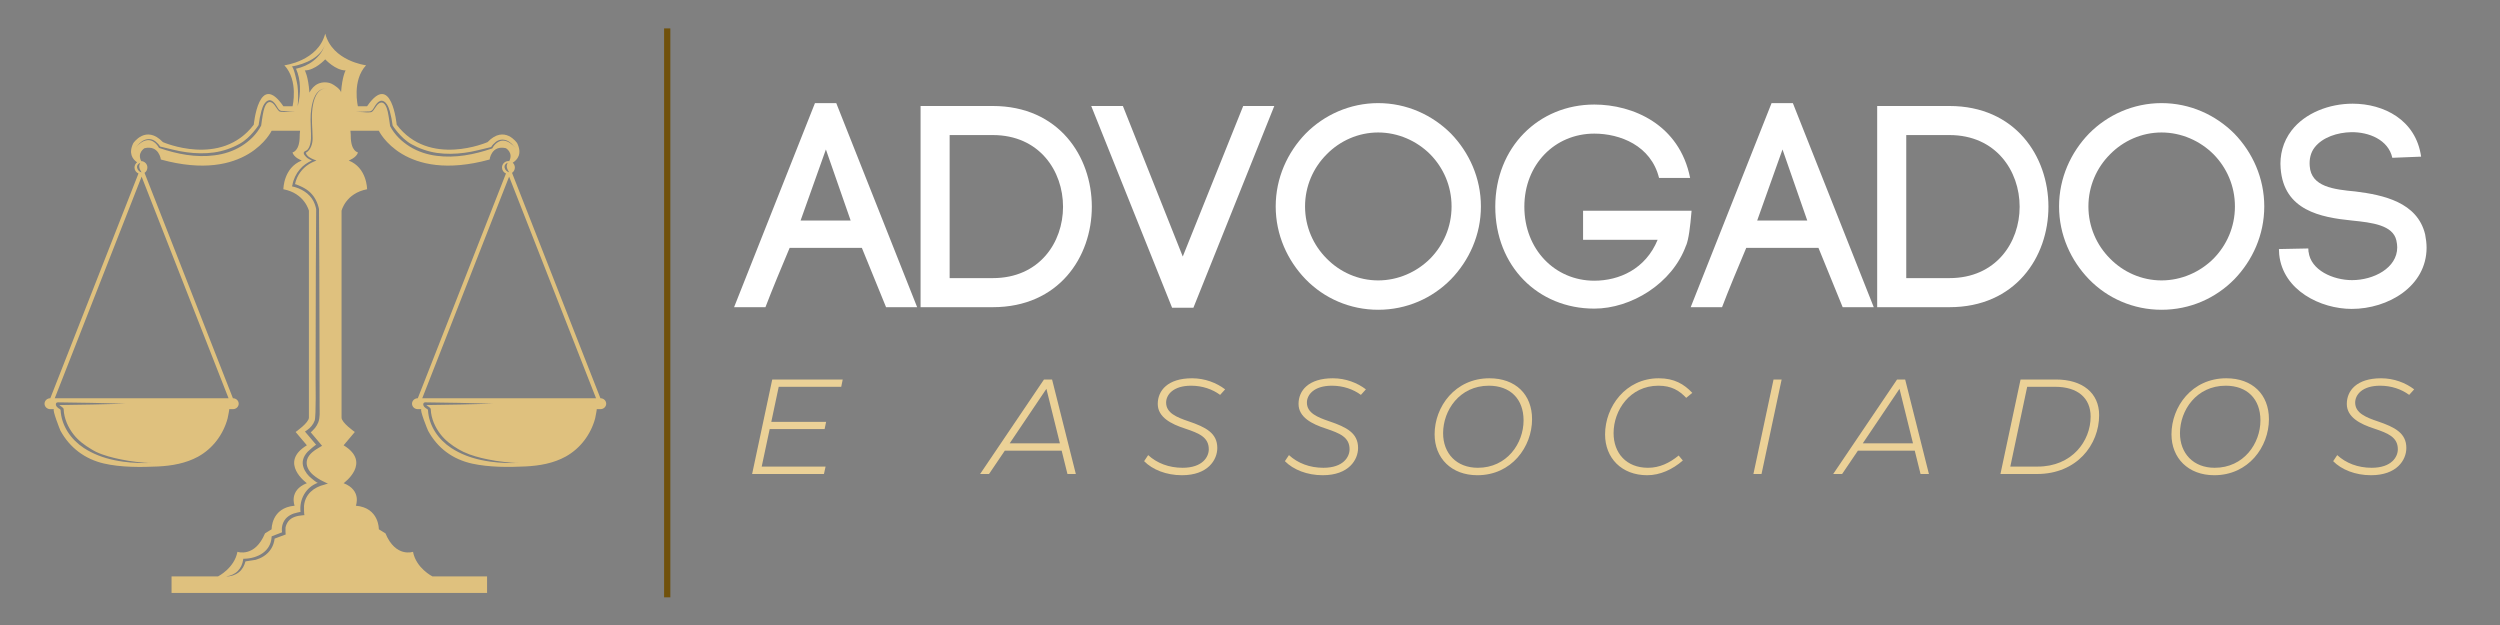
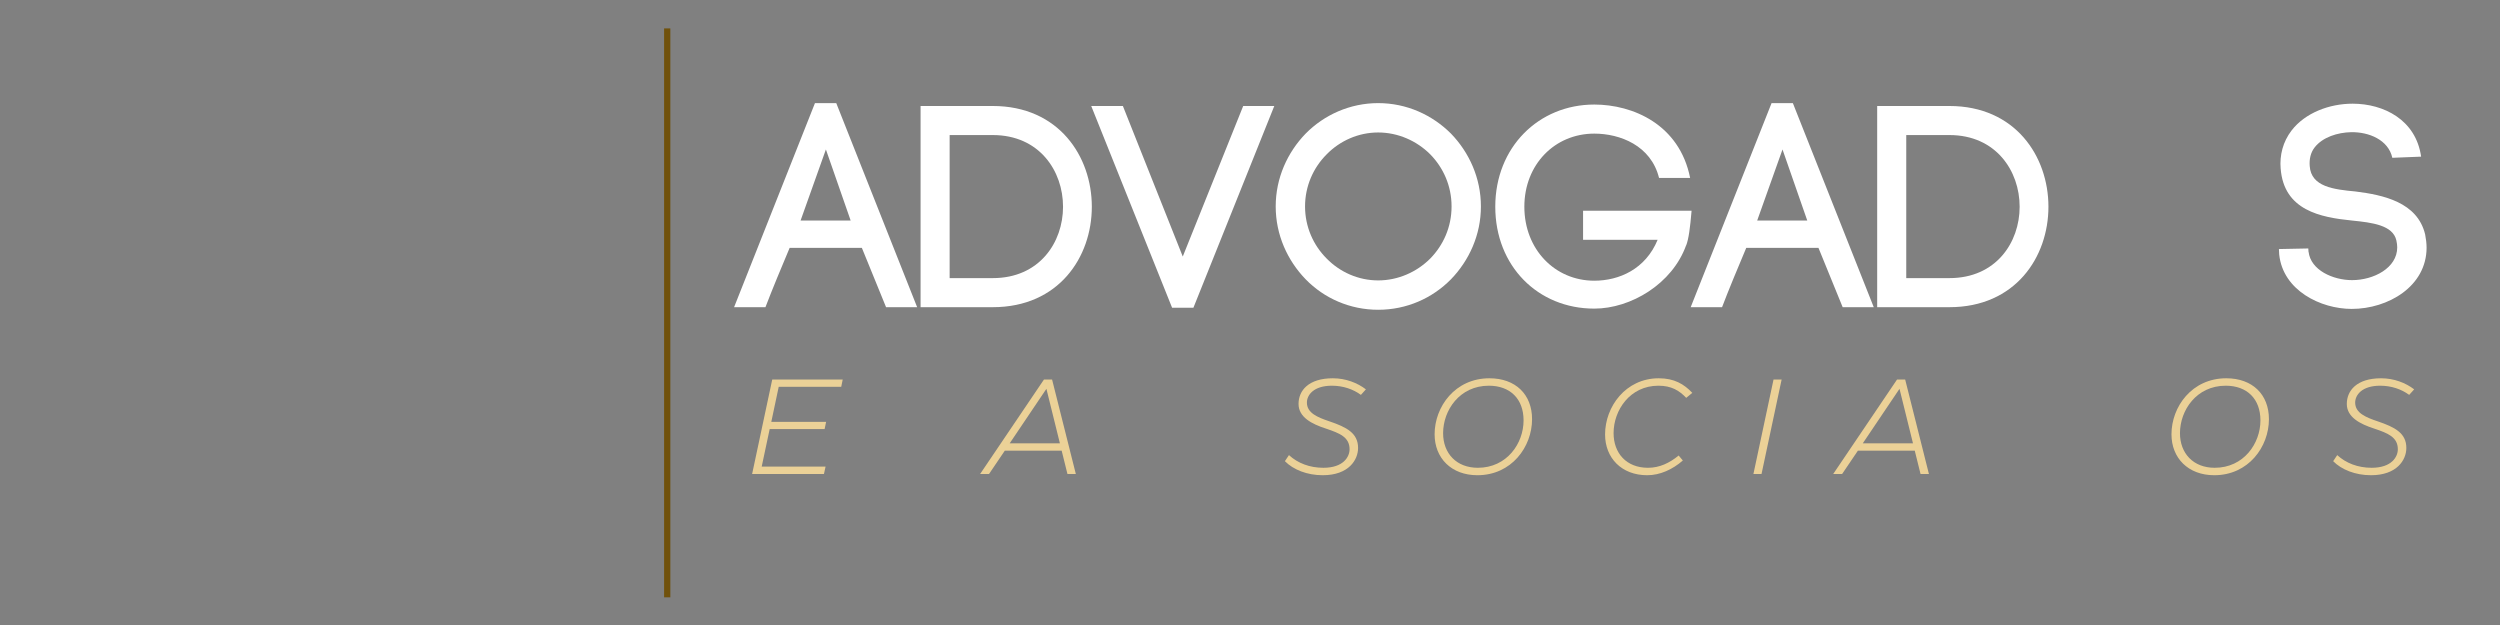
<svg xmlns="http://www.w3.org/2000/svg" width="800" zoomAndPan="magnify" viewBox="0 0 600 150" height="200" preserveAspectRatio="xMidYMid meet" version="1.0">
  <rect x="0" y="0" width="600" height="150" fill="#808080" stroke="none" />
  <defs>
    <g />
    <clipPath id="id1">
      <path d="M 10.586 8.059 L 145.586 8.059 L 145.586 142.309 L 10.586 142.309 Z M 10.586 8.059 " clip-rule="nonzero" />
    </clipPath>
  </defs>
  <path stroke-linecap="butt" transform="matrix(0, 1.502, -1.5, 0, 160.132, 6.82)" fill="none" stroke-linejoin="miter" d="M -0 -0 L 90.906 -0 " stroke="#70510b" stroke-width="1" stroke-opacity="1" stroke-miterlimit="4" />
  <g clip-path="url(#id1)">
-     <path fill="#dfc17e" d="M 103.781 138.336 C 103.781 138.336 99.863 136.367 99.125 132.434 C 99.125 132.434 94.961 133.91 92.512 128.008 L 90.918 127.027 C 90.918 127.027 91.043 121.863 85.406 121.371 C 85.406 121.371 86.875 117.688 82.465 115.965 C 82.465 115.965 89.324 111.047 82.465 106.871 L 85.16 103.676 C 85.16 103.676 81.973 101.461 81.973 100.234 L 81.973 50.578 C 81.973 50.578 82.953 46.398 88.102 45.418 C 88.102 45.418 88.102 40.254 83.691 38.531 C 83.691 38.531 85.648 37.797 85.895 36.566 C 85.895 36.566 84.18 36.32 84.18 32.633 C 84.18 32.633 84.195 32.121 84.102 31.383 L 90.918 31.383 C 90.918 31.383 96.922 43.941 117.504 38.285 C 117.504 38.285 117.91 34.762 121.422 35.566 C 121.422 35.566 123.273 36.664 122.211 38.676 C 122.148 38.668 122.09 38.656 122.023 38.656 C 121.172 38.656 120.48 39.348 120.48 40.203 C 120.48 40.848 120.875 41.398 121.434 41.633 C 121.434 41.633 100.285 95.578 100.273 95.578 C 99.508 95.578 98.887 96.164 98.887 96.891 C 98.887 97.617 99.508 98.199 100.273 98.199 C 100.273 98.199 101.156 98.199 101.156 98.199 C 100.602 98.199 102.652 103.211 102.746 103.387 C 105.023 107.57 108.656 110.238 113.305 111.266 C 117.32 112.152 122.094 112.152 126.188 111.941 C 129.488 111.777 132.855 111.188 135.777 109.57 C 139.262 107.637 141.785 104.281 142.828 100.441 C 142.855 100.332 143.281 98.199 143.219 98.199 L 144.102 98.199 C 144.867 98.199 145.488 97.617 145.488 96.891 C 145.488 96.168 144.867 95.578 144.102 95.578 L 122.887 41.488 C 123.297 41.211 123.566 40.738 123.566 40.203 C 123.566 39.746 123.367 39.336 123.051 39.055 C 124.211 38.324 125.371 36.91 124.117 34.355 C 124.117 34.355 121.098 29.848 117.012 34.109 C 117.012 34.109 103.047 40.254 95.207 29.93 C 95.207 29.93 93.98 16.902 88.102 25.504 L 85.895 25.504 C 85.895 25.504 84.426 19.359 87.855 15.672 C 87.855 15.672 79.773 14.688 78.055 8.059 C 76.336 14.688 68.254 15.672 68.254 15.672 C 71.688 19.359 70.215 25.504 70.215 25.504 L 68.012 25.504 C 62.129 16.902 60.906 29.93 60.906 29.93 C 53.062 40.254 39.098 34.109 39.098 34.109 C 35.012 29.848 31.992 34.355 31.992 34.355 C 30.793 36.801 31.805 38.203 32.91 38.961 C 32.531 39.242 32.281 39.691 32.281 40.203 C 32.281 40.848 32.676 41.398 33.234 41.633 C 33.234 41.633 12.086 95.578 12.074 95.578 C 11.309 95.578 10.688 96.164 10.688 96.891 C 10.688 97.613 11.309 98.199 12.074 98.199 C 12.074 98.199 12.957 98.199 12.961 98.199 C 12.441 98.199 14.414 103.188 14.516 103.375 C 16.758 107.477 20.406 110.188 24.941 111.242 C 28.957 112.176 33.816 112.148 37.918 111.953 C 41.234 111.789 44.621 111.207 47.562 109.586 C 51.059 107.656 53.578 104.289 54.621 100.441 C 54.652 100.332 55.078 98.199 55.02 98.199 L 55.902 98.199 C 56.668 98.199 57.289 97.613 57.289 96.891 C 57.289 96.164 56.668 95.578 55.902 95.578 L 34.688 41.488 C 35.098 41.211 35.371 40.738 35.371 40.203 C 35.371 39.371 34.715 38.699 33.895 38.664 C 32.844 36.66 34.688 35.566 34.688 35.566 C 38.199 34.762 38.609 38.285 38.609 38.285 C 59.188 43.941 65.191 31.383 65.191 31.383 C 65.191 31.383 72.008 31.383 72.012 31.383 C 71.918 32.121 71.93 32.633 71.93 32.633 C 71.93 36.32 70.215 36.566 70.215 36.566 C 70.461 37.797 72.422 38.531 72.422 38.531 C 68.012 40.254 68.012 45.418 68.012 45.418 C 73.156 46.398 74.137 50.578 74.137 50.578 L 74.137 100.234 C 74.137 101.461 70.949 103.676 70.949 103.676 L 73.648 106.871 C 66.785 111.047 73.648 115.965 73.648 115.965 C 69.234 117.688 70.707 121.371 70.707 121.371 C 65.07 121.863 65.191 127.027 65.191 127.027 L 63.602 128.008 C 61.148 133.91 56.984 132.434 56.984 132.434 C 56.25 136.367 52.328 138.336 52.328 138.336 L 41.172 138.336 L 41.172 142.301 L 116.898 142.301 L 116.898 138.336 Z M 121.25 39.504 C 121.406 39.277 121.621 39.121 121.863 39.059 C 121.359 39.949 121.719 40.551 122.188 41.352 C 121.941 41.293 121.727 41.16 121.539 40.992 C 121.137 40.633 120.914 39.98 121.25 39.504 Z M 117.754 110.805 C 117.023 110.707 116.297 110.582 115.578 110.43 C 112.988 109.883 110.52 108.973 108.297 107.516 C 105.207 105.492 102.895 102.168 102.715 98.387 C 102.707 98.238 102.273 98.039 102.16 97.945 C 101.914 97.754 101.672 97.52 101.598 97.207 C 101.523 96.902 101.656 96.562 102.027 96.562 C 104.773 96.562 115.637 96.789 118.352 96.891 C 115.637 96.988 104.949 97.211 102.32 97.215 C 102.598 97.504 103.363 97.797 103.379 98.211 C 103.461 100.414 104.434 102.613 105.828 104.363 C 106.965 105.789 108.441 106.871 110 107.797 C 110.398 108.031 110.805 108.246 111.219 108.441 C 113.062 109.316 115.07 109.836 117.062 110.246 C 118.336 110.512 119.617 110.715 120.914 110.852 C 122.156 110.984 123.473 111.152 124.723 111.105 C 122.402 111.195 120.066 111.121 117.754 110.805 Z M 143.051 95.578 L 101.34 95.578 L 122.188 42.391 Z M 88.227 26.754 C 88.582 26.75 88.875 26.789 89.18 26.562 C 89.52 26.309 89.684 25.914 89.906 25.574 C 90.238 25.059 90.578 24.52 91.16 24.262 C 91.828 23.945 92.496 24.496 92.848 25.031 C 93.188 25.551 93.387 26.121 93.555 26.688 C 93.859 27.832 94.086 28.965 94.238 30.137 C 94.238 30.137 96.152 33.164 98.734 34.602 C 100.637 35.656 102.723 36.387 104.887 36.703 C 107.055 37.016 109.273 36.961 111.457 36.672 C 113.656 36.398 115.727 35.777 117.875 35.289 C 118.129 34.836 118.586 34.371 118.98 34.059 C 119.758 33.445 120.742 33.355 121.652 33.727 C 122.594 34.113 123.125 34.859 123.805 35.562 C 123.016 34.746 122.09 33.867 120.902 33.758 C 119.715 33.648 118.719 34.562 118.18 35.551 L 118.141 35.625 L 118.062 35.648 C 113.844 37.094 109.312 37.996 104.789 37.398 C 102.543 37.113 100.324 36.402 98.375 35.199 C 96.438 33.992 94.734 32.387 93.645 30.301 L 93.625 30.262 C 93.625 30.262 93.316 27.926 93.062 26.824 C 92.898 26.105 92.434 24.43 91.41 24.625 C 90.578 24.781 90.125 25.852 89.637 26.453 C 89.547 26.566 89.449 26.676 89.34 26.785 C 88.977 27.152 87.262 26.91 86.887 26.898 C 86.395 26.887 85.902 26.867 85.406 26.852 C 85.605 26.848 87.484 26.77 88.227 26.754 Z M 29.578 110.805 C 28.848 110.707 28.125 110.582 27.406 110.43 C 24.816 109.883 22.344 108.973 20.121 107.516 C 17.031 105.492 14.719 102.168 14.539 98.387 C 14.531 98.238 14.098 98.039 13.984 97.945 C 13.738 97.754 13.5 97.52 13.422 97.207 C 13.352 96.902 13.484 96.562 13.852 96.562 C 16.602 96.562 27.461 96.789 30.176 96.891 C 27.461 96.988 16.852 97.211 14.223 97.215 C 14.5 97.5 15.262 97.797 15.277 98.211 C 15.363 100.414 16.332 102.613 17.73 104.359 C 18.867 105.789 20.34 106.871 21.902 107.797 C 22.297 108.031 22.629 108.246 23.047 108.441 C 24.891 109.316 26.973 109.832 28.961 110.246 C 30.234 110.508 31.445 110.715 32.738 110.852 C 33.98 110.984 35.297 111.152 36.547 111.105 C 34.227 111.195 31.891 111.121 29.578 110.805 Z M 54.852 95.578 L 13.141 95.578 L 33.988 42.391 Z M 33.664 39.094 C 33.16 39.988 33.52 40.59 33.988 41.387 C 33.742 41.332 33.527 41.199 33.34 41.027 C 32.941 40.672 32.715 40.02 33.051 39.539 C 33.207 39.316 33.422 39.16 33.664 39.094 Z M 69.414 26.781 C 69.039 26.789 67.328 27.031 66.961 26.668 C 66.855 26.559 66.758 26.445 66.664 26.332 C 66.176 25.73 65.723 24.66 64.891 24.504 C 63.867 24.309 63.406 25.988 63.242 26.699 C 62.984 27.805 62.68 30.141 62.68 30.141 L 62.656 30.184 C 61.566 32.266 59.867 33.871 57.926 35.078 C 55.98 36.281 53.762 36.992 51.512 37.273 C 46.992 37.875 42.457 36.973 38.238 35.527 L 38.16 35.504 L 38.121 35.434 C 37.582 34.441 36.586 33.527 35.402 33.637 C 34.211 33.746 33.285 34.625 32.496 35.445 C 33.176 34.738 33.707 33.992 34.652 33.605 C 35.559 33.23 36.543 33.324 37.324 33.941 C 37.719 34.25 38.172 34.715 38.43 35.168 C 40.574 35.656 42.648 36.281 44.844 36.551 C 47.027 36.836 49.25 36.895 51.418 36.582 C 53.578 36.266 55.664 35.539 57.566 34.48 C 60.148 33.043 62.066 30.02 62.066 30.02 C 62.215 28.848 62.445 27.711 62.75 26.57 C 62.914 26 63.113 25.43 63.457 24.91 C 63.805 24.375 64.473 23.824 65.141 24.141 C 65.723 24.398 66.062 24.938 66.395 25.453 C 66.617 25.797 66.785 26.188 67.121 26.441 C 67.426 26.668 67.719 26.629 68.074 26.637 C 68.816 26.648 70.695 26.727 70.895 26.734 C 70.402 26.75 69.906 26.766 69.414 26.781 Z M 71.047 16.5 C 71.648 17.859 71.938 19.324 71.98 20.773 C 72.031 22.375 71.871 23.977 71.441 25.504 C 71.586 23.84 71.602 22.152 71.391 20.492 C 71.328 20.047 70.516 15.879 69.988 15.969 C 71.555 15.699 73.395 15.141 74.945 14.207 C 76.402 13.328 77.602 12.117 78.055 10.508 C 77.828 11.309 77.453 12.066 76.98 12.762 C 76.484 13.445 75.887 14.059 75.223 14.582 C 74.02 15.547 72.543 16.168 71.047 16.5 Z M 77.887 116.312 C 75.309 116.93 73.227 118.602 72.965 121.395 C 72.953 121.523 72.941 123.641 73.094 123.625 L 72.637 123.668 C 71.383 123.773 69.973 124.082 69.176 125.137 C 68.852 125.57 68.621 126.086 68.523 126.621 C 68.5 126.766 68.516 128.289 68.578 128.27 C 68.477 128.301 68.375 128.34 68.273 128.379 C 68.223 128.398 65.91 129.27 65.91 129.27 C 65.707 131.059 64.77 132.559 63.25 133.516 C 62.668 133.883 62.031 134.164 61.375 134.355 C 61.125 134.43 58.922 134.695 58.914 134.734 C 58.652 135.727 58.156 136.703 57.328 137.34 C 56.453 138.031 55.355 138.375 54.289 138.336 C 55.34 138.199 56.348 137.766 57.066 137.043 C 57.781 136.32 58.203 135.367 58.348 134.363 L 58.383 134.105 L 58.672 134.098 C 61.777 134.004 64.938 132.395 65.18 128.965 L 65.195 128.723 L 65.426 128.633 L 67.691 127.758 C 67.484 126.43 67.898 125.027 68.922 124.133 C 69.371 123.742 69.902 123.461 70.453 123.258 C 70.578 123.211 72.117 122.805 72.125 122.867 C 71.801 119.801 73.391 116.949 76.305 115.859 C 76.074 115.945 74.992 114.992 74.793 114.836 C 74.363 114.488 73.965 114.113 73.637 113.664 C 72.957 112.742 72.461 111.598 72.711 110.43 C 72.875 109.652 73.32 108.973 73.855 108.398 C 74.012 108.23 75.797 106.656 75.883 106.758 C 75.879 106.758 73.188 103.574 73.188 103.574 L 73.648 103.266 C 74.477 102.711 75.184 101.887 75.523 100.938 C 75.887 99.906 75.742 90.926 75.742 90.926 L 75.77 77.352 C 75.785 68.316 75.805 59.277 75.879 50.242 C 75.777 49.594 75.543 48.91 75.238 48.301 C 74.285 46.391 72.145 45.137 70.074 44.73 L 70.18 44.398 C 70.297 43.684 70.52 43.039 70.816 42.41 C 71.113 41.781 71.488 41.195 71.934 40.668 C 72.719 39.719 73.742 39.012 74.855 38.523 C 74.523 38.355 74.094 38.188 73.797 37.957 C 73.457 37.688 72.512 36.824 73.059 36.375 C 73.293 36.184 73.578 36.168 73.809 35.91 C 73.996 35.699 74.137 35.457 74.242 35.199 C 74.75 33.953 74.66 32.59 74.609 31.277 C 74.551 29.547 74.441 27.801 74.715 26.082 C 74.887 25 75.125 23.906 75.648 22.934 C 75.91 22.453 76.27 22.004 76.723 21.684 C 77.172 21.363 77.836 21.195 78.383 21.203 C 75.922 21.219 75.223 24.141 74.977 26.09 C 74.684 28.457 75.004 30.785 75.031 33.152 C 75.047 34.441 74.602 36.012 73.402 36.676 C 73.637 37.562 74.672 38.031 75.438 38.332 C 75.438 38.332 75.945 38.527 75.945 38.527 L 75.438 38.734 C 73.633 39.461 72.117 40.855 71.305 42.637 C 71.074 43.145 70.902 43.691 70.797 44.227 C 70.828 44.078 72.395 44.816 72.488 44.863 C 73.18 45.211 73.828 45.605 74.395 46.141 C 75.531 47.203 76.254 48.648 76.555 50.164 C 76.559 50.18 76.559 50.211 76.559 50.211 C 76.633 59.258 76.652 68.305 76.668 77.352 L 76.695 90.926 L 76.707 97.711 C 76.707 98.918 76.832 100.191 76.395 101.344 C 76.215 101.816 75.949 102.262 75.645 102.664 C 75.574 102.758 74.621 103.805 74.57 103.746 C 74.57 103.746 77.297 106.992 77.297 106.992 L 76.82 107.273 C 75.609 107.98 74.078 108.918 73.691 110.367 C 73.324 111.738 74.082 113.043 75.09 113.918 C 75.84 114.57 76.73 115.133 77.625 115.559 L 78.762 116.109 C 78.613 116.035 78.047 116.277 77.887 116.312 Z M 79.527 20.07 C 78.527 19.652 77.352 19.656 76.359 20.094 C 75.426 20.508 74.75 21.293 74.266 22.223 C 73.961 18.195 73.156 16.902 73.156 16.902 C 75.602 16.902 78.047 14.254 78.055 14.242 C 78.066 14.254 80.508 16.902 82.953 16.902 C 82.953 16.902 82.145 18.199 81.844 22.258 C 81.898 21.504 80.098 20.309 79.527 20.07 Z M 79.527 20.07 " fill-opacity="1" fill-rule="nonzero" />
-   </g>
+     </g>
  <g fill="#ffffff" fill-opacity="1">
    <g transform="translate(179.15, 73.724)">
      <g>
        <path d="M 27.699 -14.23 L 33.504 0 L 40.965 0 L 21.551 -48.977 L 16.441 -48.977 L -2.969 0 L 4.559 0 C 6.078 -4.008 8.496 -9.809 10.363 -14.23 Z M 12.988 -20.793 L 19.066 -37.855 L 25.008 -20.793 Z M 12.988 -20.793 " />
      </g>
    </g>
  </g>
  <g fill="#ffffff" fill-opacity="1">
    <g transform="translate(219.762, 73.724)">
      <g>
        <path d="M 18.512 -48.285 L 1.176 -48.285 L 1.176 0 L 18.512 0 C 34.332 0 42.277 -12.02 42.277 -24.109 C 42.277 -36.195 34.332 -48.285 18.512 -48.285 Z M 18.512 -6.977 L 8.152 -6.977 L 8.152 -41.309 L 18.512 -41.309 C 29.703 -41.309 35.367 -32.676 35.367 -24.109 C 35.367 -15.543 29.703 -6.977 18.512 -6.977 Z M 18.512 -6.977 " />
      </g>
    </g>
  </g>
  <g fill="#ffffff" fill-opacity="1">
    <g transform="translate(264.726, 73.724)">
      <g>
        <path d="M 33.641 -48.285 L 19.137 -12.156 L 4.766 -48.285 L -2.832 -48.285 L 16.578 0.137 L 21.691 0.137 L 41.102 -48.285 Z M 33.641 -48.285 " />
      </g>
    </g>
  </g>
  <g fill="#ffffff" fill-opacity="1">
    <g transform="translate(306.306, 73.724)">
      <g>
        <path d="M -0.137 -24.176 C -0.137 -17.34 2.695 -11.191 7.047 -6.699 C 11.469 -2.141 17.684 0.621 24.453 0.621 C 31.293 0.621 37.441 -2.141 41.93 -6.699 C 46.281 -11.191 49.113 -17.34 49.113 -24.176 C 49.113 -31.016 46.281 -37.164 41.93 -41.656 C 37.441 -46.145 31.293 -48.977 24.453 -48.977 C 17.684 -48.977 11.469 -46.145 7.047 -41.656 C 2.695 -37.164 -0.137 -31.016 -0.137 -24.176 Z M 42.07 -24.176 C 42.07 -19.203 40.066 -14.852 36.957 -11.676 C 33.711 -8.426 29.219 -6.426 24.453 -6.426 C 19.688 -6.426 15.266 -8.426 12.09 -11.676 C 8.91 -14.852 6.906 -19.273 6.906 -24.176 C 6.906 -29.082 8.91 -33.504 12.09 -36.68 C 15.266 -39.926 19.688 -41.93 24.453 -41.93 C 29.219 -41.93 33.711 -39.926 36.957 -36.68 C 40.066 -33.504 42.07 -29.152 42.07 -24.176 Z M 42.07 -24.176 " />
      </g>
    </g>
  </g>
  <g fill="#ffffff" fill-opacity="1">
    <g transform="translate(358.66, 73.724)">
      <g>
        <path d="M 39.512 -31.016 L 46.973 -31.016 C 44.418 -43.863 33.227 -48.633 23.969 -48.633 C 10.637 -48.633 0.207 -38.406 0.207 -24.109 C 0.207 -9.879 10.43 0.344 23.969 0.344 C 32.742 0.344 42.691 -5.594 46.008 -14.852 L 46.008 -14.781 C 46.629 -16.371 46.973 -19.066 47.32 -23.141 L 21.277 -23.141 L 21.277 -16.164 L 39.168 -16.164 C 36.266 -9.117 29.91 -6.355 23.969 -6.355 C 14.508 -6.355 7.184 -13.887 7.184 -24.109 C 7.184 -34.262 14.508 -41.656 23.969 -41.656 C 30.117 -41.656 37.578 -38.82 39.512 -31.016 Z M 39.512 -31.016 " />
      </g>
    </g>
  </g>
  <g fill="#ffffff" fill-opacity="1">
    <g transform="translate(408.735, 73.724)">
      <g>
        <path d="M 27.699 -14.23 L 33.504 0 L 40.965 0 L 21.551 -48.977 L 16.441 -48.977 L -2.969 0 L 4.559 0 C 6.078 -4.008 8.496 -9.809 10.363 -14.23 Z M 12.988 -20.793 L 19.066 -37.855 L 25.008 -20.793 Z M 12.988 -20.793 " />
      </g>
    </g>
  </g>
  <g fill="#ffffff" fill-opacity="1">
    <g transform="translate(449.348, 73.724)">
      <g>
        <path d="M 18.512 -48.285 L 1.176 -48.285 L 1.176 0 L 18.512 0 C 34.332 0 42.277 -12.02 42.277 -24.109 C 42.277 -36.195 34.332 -48.285 18.512 -48.285 Z M 18.512 -6.977 L 8.152 -6.977 L 8.152 -41.309 L 18.512 -41.309 C 29.703 -41.309 35.367 -32.676 35.367 -24.109 C 35.367 -15.543 29.703 -6.977 18.512 -6.977 Z M 18.512 -6.977 " />
      </g>
    </g>
  </g>
  <g fill="#ffffff" fill-opacity="1">
    <g transform="translate(494.312, 73.724)">
      <g>
-         <path d="M -0.137 -24.176 C -0.137 -17.34 2.695 -11.191 7.047 -6.699 C 11.469 -2.141 17.684 0.621 24.453 0.621 C 31.293 0.621 37.441 -2.141 41.93 -6.699 C 46.281 -11.191 49.113 -17.34 49.113 -24.176 C 49.113 -31.016 46.281 -37.164 41.93 -41.656 C 37.441 -46.145 31.293 -48.977 24.453 -48.977 C 17.684 -48.977 11.469 -46.145 7.047 -41.656 C 2.695 -37.164 -0.137 -31.016 -0.137 -24.176 Z M 42.07 -24.176 C 42.07 -19.203 40.066 -14.852 36.957 -11.676 C 33.711 -8.426 29.219 -6.426 24.453 -6.426 C 19.688 -6.426 15.266 -8.426 12.09 -11.676 C 8.91 -14.852 6.906 -19.273 6.906 -24.176 C 6.906 -29.082 8.91 -33.504 12.09 -36.68 C 15.266 -39.926 19.688 -41.93 24.453 -41.93 C 29.219 -41.93 33.711 -39.926 36.957 -36.68 C 40.066 -33.504 42.07 -29.152 42.07 -24.176 Z M 42.07 -24.176 " />
-       </g>
+         </g>
    </g>
  </g>
  <g fill="#ffffff" fill-opacity="1">
    <g transform="translate(546.666, 73.724)">
      <g>
        <path d="M 27.492 -35.852 L 34.402 -36.129 C 33.156 -44.969 25.422 -48.84 17.961 -48.84 C 12.363 -48.84 6.562 -46.629 3.316 -42.414 C 1.242 -39.719 0.414 -36.473 0.691 -33.227 L 0.691 -33.297 C 1.449 -23.211 10.293 -21.551 17.824 -20.793 C 22.656 -20.309 27.633 -19.688 28.461 -16.027 C 28.598 -15.406 28.668 -14.852 28.668 -14.367 C 28.668 -9.395 23.004 -6.492 17.824 -6.492 C 13.332 -6.492 7.875 -8.844 7.391 -13.332 L 7.391 -13.055 L 7.324 -14.094 L 0.277 -13.953 L 0.344 -12.641 C 1.242 -4.008 10.293 0.414 17.754 0.414 C 26.457 0.414 35.715 -4.973 35.715 -14.301 C 35.715 -15.266 35.574 -16.441 35.367 -17.477 C 33.504 -25.215 25.281 -26.941 18.652 -27.77 C 13.469 -28.254 8.012 -28.875 7.668 -33.848 C 7.531 -35.508 7.875 -37.094 8.844 -38.34 C 10.777 -40.824 14.367 -41.93 17.613 -42 C 21.828 -42.07 26.527 -40.203 27.492 -35.852 Z M 27.492 -35.852 " />
      </g>
    </g>
  </g>
  <g fill="#ebd197" fill-opacity="1">
    <g transform="translate(179.15, 113.76)">
      <g>
        <path d="M 23.102 -22.68 L 6.188 -22.68 L 1.359 0 L 18.598 0 L 18.988 -1.781 L 3.66 -1.781 L 5.574 -10.789 L 18.758 -10.789 L 19.117 -12.508 L 5.961 -12.508 L 7.742 -20.93 L 22.746 -20.93 Z M 23.102 -22.68 " />
      </g>
    </g>
  </g>
  <g fill="#ebd197" fill-opacity="1">
    <g transform="translate(213.781, 113.76)">
      <g />
    </g>
  </g>
  <g fill="#ebd197" fill-opacity="1">
    <g transform="translate(236.33, 113.76)">
      <g>
        <path d="M 21.871 0 L 16.168 -22.68 L 14.223 -22.68 L -1.102 0 L 1.035 0 L 4.828 -5.605 L 18.469 -5.605 L 19.859 0 Z M 14.809 -20.445 L 18.047 -7.355 L 5.992 -7.355 Z M 14.809 -20.445 " />
      </g>
    </g>
  </g>
  <g fill="#ebd197" fill-opacity="1">
    <g transform="translate(274.006, 113.76)">
      <g>
-         <path d="M 9.656 0.293 C 15.91 0.293 18.145 -3.402 18.145 -6.254 C 18.145 -9.816 15.391 -11.242 11.273 -12.637 C 8.391 -13.609 5.863 -14.645 5.863 -17.141 C 5.863 -18.988 7.516 -21.191 11.859 -21.191 C 14.547 -21.191 16.977 -20.348 18.824 -18.988 L 20.023 -20.316 C 17.98 -21.871 15.195 -22.973 12.086 -22.973 C 6.254 -22.973 3.855 -20.023 3.855 -16.816 C 3.855 -13.641 7.031 -11.988 10.465 -10.887 C 13.738 -9.785 16.102 -8.844 16.102 -5.93 C 16.102 -4.113 14.613 -1.492 9.816 -1.492 C 6.543 -1.492 3.66 -2.594 1.555 -4.535 L 0.582 -3.078 C 2.594 -1.035 5.898 0.293 9.656 0.293 Z M 9.656 0.293 " />
-       </g>
+         </g>
    </g>
  </g>
  <g fill="#ebd197" fill-opacity="1">
    <g transform="translate(307.794, 113.76)">
      <g>
        <path d="M 9.656 0.293 C 15.91 0.293 18.145 -3.402 18.145 -6.254 C 18.145 -9.816 15.391 -11.242 11.273 -12.637 C 8.391 -13.609 5.863 -14.645 5.863 -17.141 C 5.863 -18.988 7.516 -21.191 11.859 -21.191 C 14.547 -21.191 16.977 -20.348 18.824 -18.988 L 20.023 -20.316 C 17.98 -21.871 15.195 -22.973 12.086 -22.973 C 6.254 -22.973 3.855 -20.023 3.855 -16.816 C 3.855 -13.641 7.031 -11.988 10.465 -10.887 C 13.738 -9.785 16.102 -8.844 16.102 -5.93 C 16.102 -4.113 14.613 -1.492 9.816 -1.492 C 6.543 -1.492 3.66 -2.594 1.555 -4.535 L 0.582 -3.078 C 2.594 -1.035 5.898 0.293 9.656 0.293 Z M 9.656 0.293 " />
      </g>
    </g>
  </g>
  <g fill="#ebd197" fill-opacity="1">
    <g transform="translate(341.583, 113.76)">
      <g>
        <path d="M 12.992 0.293 C 21.191 0.293 26.113 -6.512 26.113 -13.156 C 26.113 -19.117 22.129 -22.973 15.875 -22.973 C 7.645 -22.973 2.723 -16.168 2.723 -9.527 C 2.723 -3.824 6.738 0.293 12.992 0.293 Z M 13.09 -1.492 C 7.969 -1.492 4.762 -4.957 4.762 -9.785 C 4.762 -15.293 8.715 -21.191 15.746 -21.191 C 20.867 -21.191 24.074 -18.016 24.074 -12.863 C 24.074 -7.355 20.09 -1.492 13.09 -1.492 Z M 13.09 -1.492 " />
      </g>
    </g>
  </g>
  <g fill="#ebd197" fill-opacity="1">
    <g transform="translate(382.53, 113.76)">
      <g>
        <path d="M 12.797 0.293 C 15.875 0.293 18.855 -1.07 21.352 -3.238 L 20.348 -4.438 C 18.145 -2.625 15.746 -1.492 12.992 -1.492 C 7.777 -1.492 4.73 -5.023 4.73 -9.816 C 4.73 -15.293 8.652 -21.191 15.488 -21.191 C 18.629 -21.191 20.508 -20.023 22.16 -18.273 L 23.621 -19.473 C 21.645 -21.578 19.277 -22.973 15.586 -22.973 C 7.613 -22.973 2.688 -16.137 2.688 -9.492 C 2.688 -3.824 6.676 0.293 12.797 0.293 Z M 12.797 0.293 " />
      </g>
    </g>
  </g>
  <g fill="#ebd197" fill-opacity="1">
    <g transform="translate(419.461, 113.76)">
      <g>
        <path d="M 3.305 0 L 8.133 -22.68 L 6.188 -22.68 L 1.359 0 Z M 3.305 0 " />
      </g>
    </g>
  </g>
  <g fill="#ebd197" fill-opacity="1">
    <g transform="translate(441.071, 113.76)">
      <g>
        <path d="M 21.871 0 L 16.168 -22.68 L 14.223 -22.68 L -1.102 0 L 1.035 0 L 4.828 -5.605 L 18.469 -5.605 L 19.859 0 Z M 14.809 -20.445 L 18.047 -7.355 L 5.992 -7.355 Z M 14.809 -20.445 " />
      </g>
    </g>
  </g>
  <g fill="#ebd197" fill-opacity="1">
    <g transform="translate(478.747, 113.76)">
      <g>
-         <path d="M 10.141 0 C 19.699 0 25.047 -7.031 25.047 -14.125 C 25.047 -19.441 21.059 -22.68 14.676 -22.68 L 6.188 -22.68 L 1.359 0 Z M 7.777 -20.93 L 14.484 -20.93 C 19.859 -20.93 23.004 -18.273 23.004 -13.77 C 23.004 -7.906 18.531 -1.781 10.305 -1.781 L 3.727 -1.781 Z M 7.777 -20.93 " />
-       </g>
+         </g>
    </g>
  </g>
  <g fill="#ebd197" fill-opacity="1">
    <g transform="translate(518.431, 113.76)">
      <g>
        <path d="M 12.992 0.293 C 21.191 0.293 26.113 -6.512 26.113 -13.156 C 26.113 -19.117 22.129 -22.973 15.875 -22.973 C 7.645 -22.973 2.723 -16.168 2.723 -9.527 C 2.723 -3.824 6.738 0.293 12.992 0.293 Z M 13.09 -1.492 C 7.969 -1.492 4.762 -4.957 4.762 -9.785 C 4.762 -15.293 8.715 -21.191 15.746 -21.191 C 20.867 -21.191 24.074 -18.016 24.074 -12.863 C 24.074 -7.355 20.09 -1.492 13.09 -1.492 Z M 13.09 -1.492 " />
      </g>
    </g>
  </g>
  <g fill="#ebd197" fill-opacity="1">
    <g transform="translate(559.378, 113.76)">
      <g>
        <path d="M 9.656 0.293 C 15.91 0.293 18.145 -3.402 18.145 -6.254 C 18.145 -9.816 15.391 -11.242 11.273 -12.637 C 8.391 -13.609 5.863 -14.645 5.863 -17.141 C 5.863 -18.988 7.516 -21.191 11.859 -21.191 C 14.547 -21.191 16.977 -20.348 18.824 -18.988 L 20.023 -20.316 C 17.98 -21.871 15.195 -22.973 12.086 -22.973 C 6.254 -22.973 3.855 -20.023 3.855 -16.816 C 3.855 -13.641 7.031 -11.988 10.465 -10.887 C 13.738 -9.785 16.102 -8.844 16.102 -5.93 C 16.102 -4.113 14.613 -1.492 9.816 -1.492 C 6.543 -1.492 3.66 -2.594 1.555 -4.535 L 0.582 -3.078 C 2.594 -1.035 5.898 0.293 9.656 0.293 Z M 9.656 0.293 " />
      </g>
    </g>
  </g>
</svg>